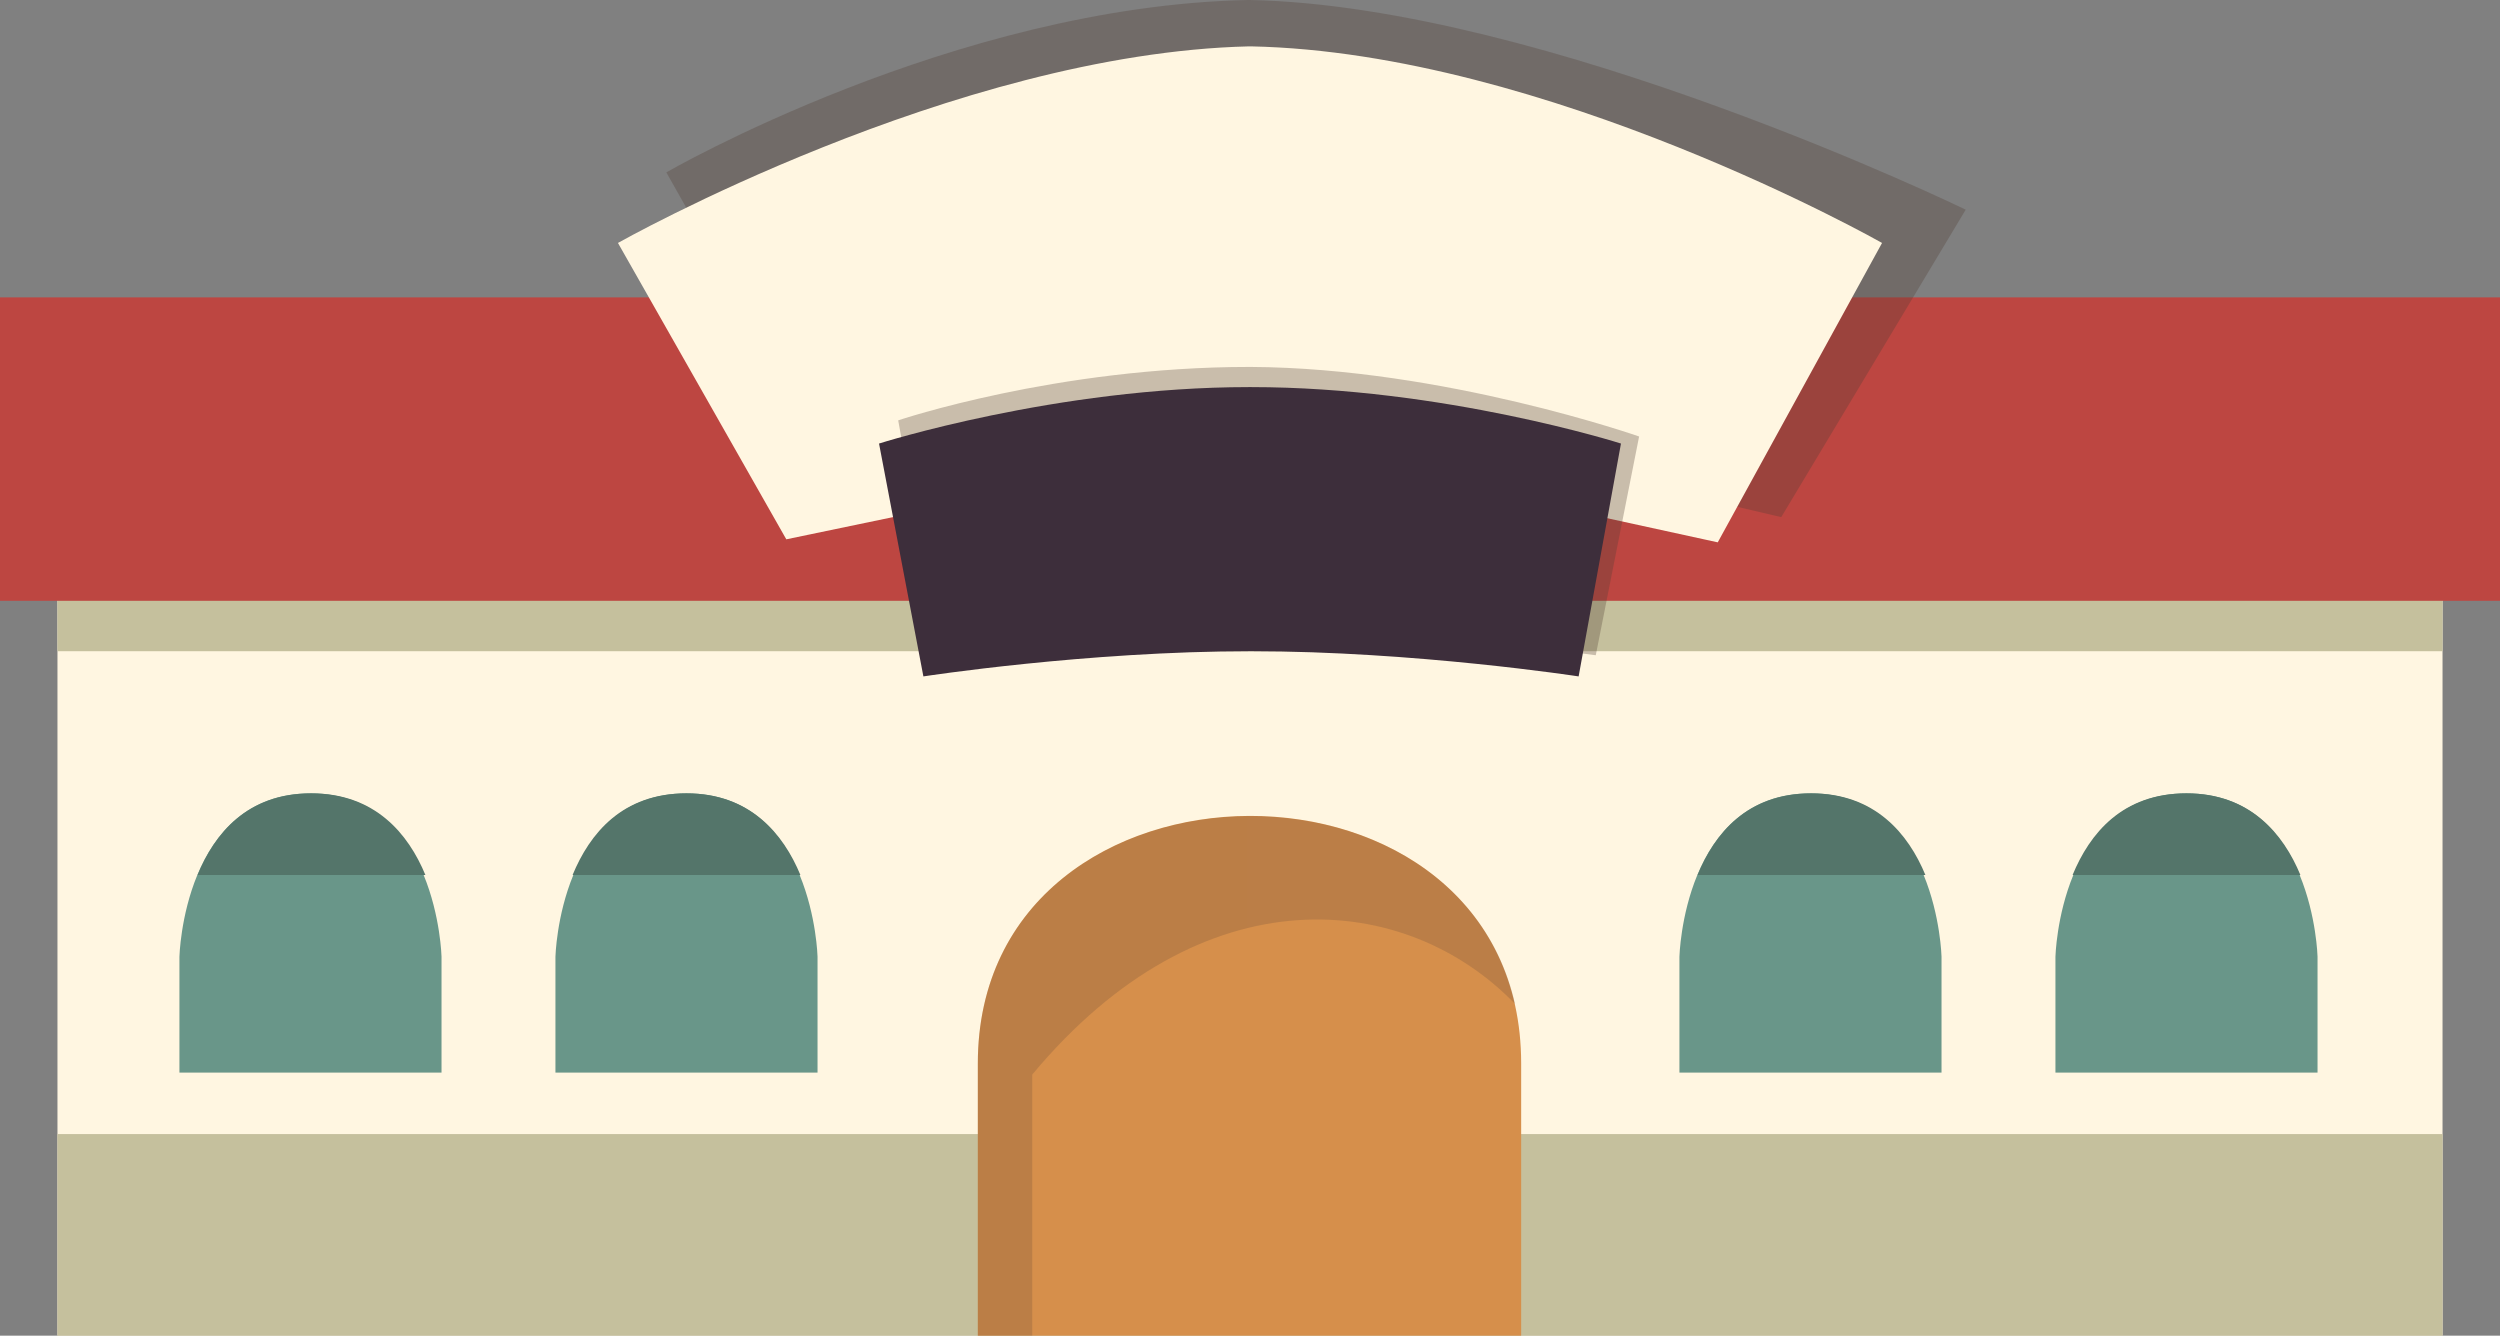
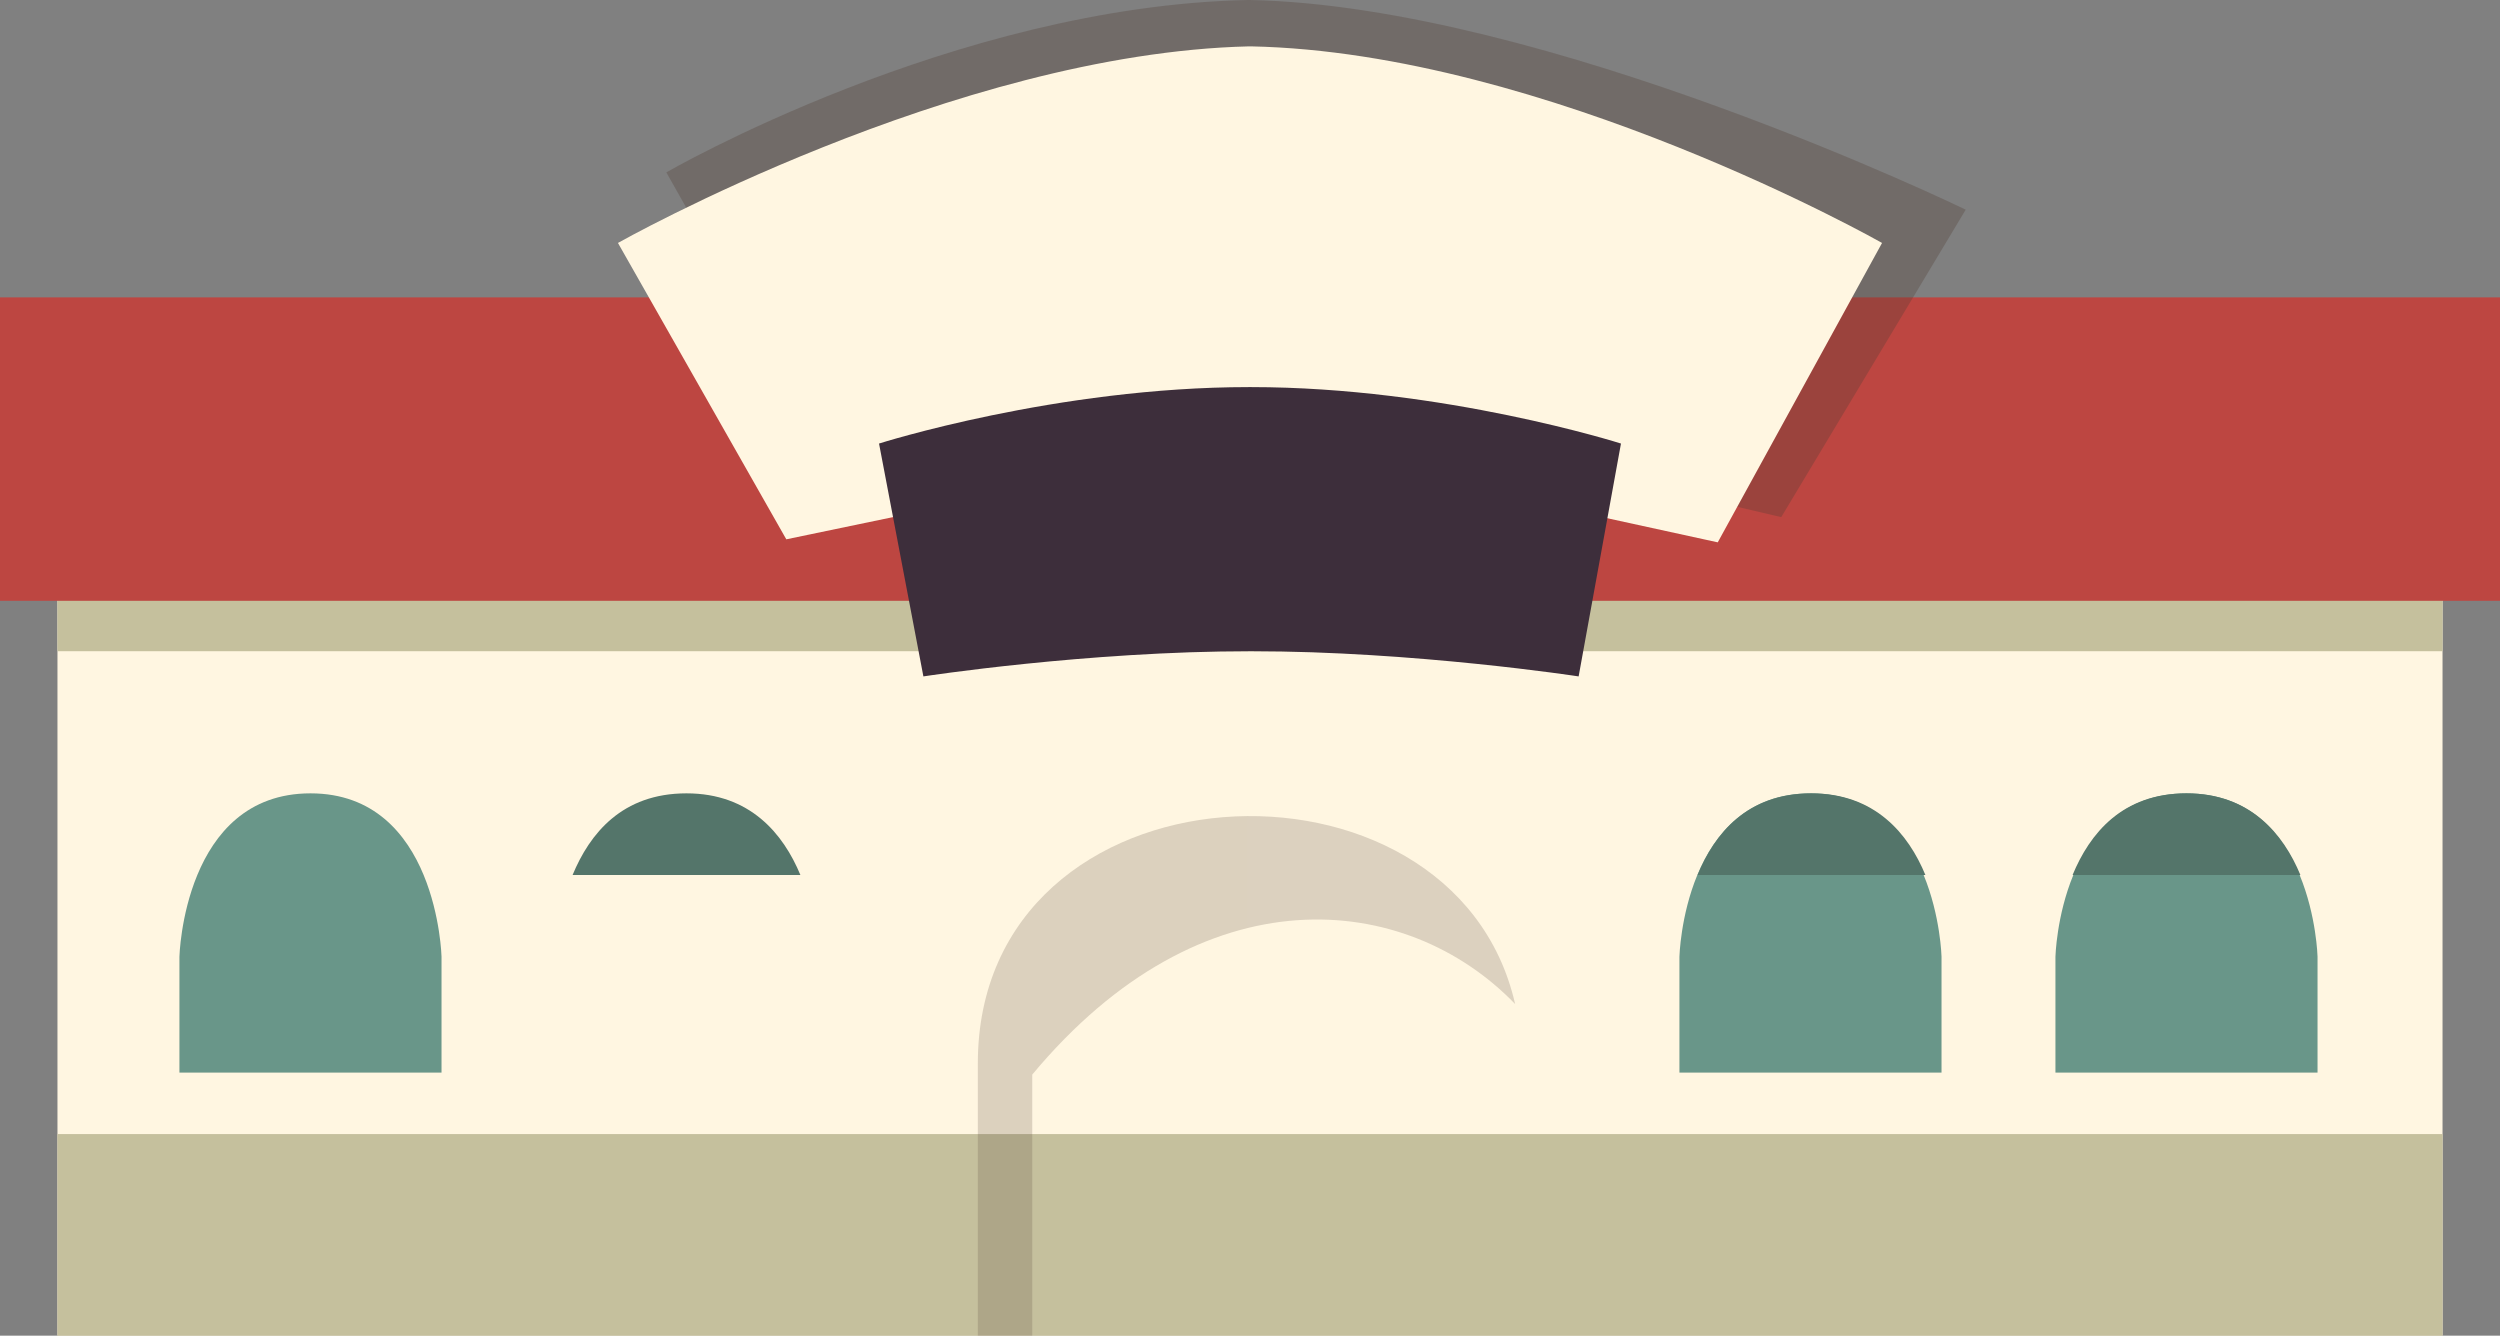
<svg xmlns="http://www.w3.org/2000/svg" version="1.1" id="Layer_1" x="0px" y="0px" viewBox="0 0 248 132.5" enable-background="new 0 0 248 132.5" xml:space="preserve">
  <rect x="0" y="0" width="248" height="132.5" fill="#808080" stroke="none" />
  <path display="none" fill="#C5C09D" d="M93.3,105.4c0,6.4,0,27.2,0,27.2h61.3c0,0,0-20.7,0-27.2C154.6,67.2,93.3,67.4,93.3,105.4z" />
  <linearGradient id="SVGID_1_" gradientUnits="userSpaceOnUse" x1="93.337" y1="104.661" x2="152.805" y2="104.661">
    <stop offset="0" style="stop-color:#513D34" />
    <stop offset="1" style="stop-color:#523E35" />
  </linearGradient>
-   <path display="none" opacity="0.2" fill="url(#SVGID_1_)" d="M93.3,105.4c0,6.4,0,27.2,0,27.2H97c0,0,0-16.6,0-23  c12-14,26.3-29.8,55.8-14.8C142.6,67.6,93.3,71.3,93.3,105.4z" />
  <g>
    <polygon fill="#FFF6E1" points="124.1,59.2 123.9,59.2 5.7,59.2 5.7,132.5 123.9,132.5 124.1,132.5 242.3,132.5 242.3,59.2  " />
    <path fill="#699689" d="M17.8,94.9c0,0,0.4-16.2,13-16.2s13,16.2,13,16.2v11.5h-26V94.9z" />
    <rect x="5.7" y="112.5" fill="#C5C09D" width="236.6" height="20" />
    <rect x="5.7" y="59" fill="#C5C09D" width="236.6" height="5.6" />
    <polygon fill="#BD4641" points="0,29.5 0,59.6 248,59.6 248,29.5 23.9,29.5  " />
-     <path fill="#D68F4B" d="M97,105.5c0,5.3,0,27,0,27h53.9c0,0,0-21.7,0-27C150.9,72.6,97,72.9,97,105.5z" />
    <linearGradient id="SVGID_2_" gradientUnits="userSpaceOnUse" x1="66.108" y1="25.656" x2="195.025" y2="25.656">
      <stop offset="0" style="stop-color:#513D34" />
      <stop offset="1" style="stop-color:#523E35" />
    </linearGradient>
    <path opacity="0.31" fill="url(#SVGID_2_)" d="M195,20.8c0,0-41.6-20.2-71-20.8v0c0,0-0.1,0-0.1,0c0,0-0.1,0-0.1,0v0   C94.6,0.6,66.1,17.1,66.1,17.1l19.3,34.2l39.1-12.2l0,0l0,0l52.2,12.2L195,20.8z" />
    <path fill="#FFF6E1" d="M186.7,24.1c0,0-33.3-18.9-62.6-19.5v0c0,0-0.1,0-0.1,0c0,0-0.1,0-0.1,0v0C94.6,5.3,61.3,24.1,61.3,24.1   l16.7,29.4l46.6-9.7l0,0l0,0l45.8,10L186.7,24.1z" />
    <linearGradient id="SVGID_3_" gradientUnits="userSpaceOnUse" x1="89.045" y1="50.712" x2="162.564" y2="50.712">
      <stop offset="0" style="stop-color:#513D34" />
      <stop offset="1" style="stop-color:#523E35" />
    </linearGradient>
-     <path opacity="0.31" fill="url(#SVGID_3_)" d="M162.6,43.3c0,0-19.4-6.8-38.5-6.9c0,0,0,0,0,0c0,0-0.1,0-0.1,0s-0.1,0-0.1,0   c0,0,0,0,0,0c-19.1,0-34.8,5.3-34.8,5.3l4.2,23.2c0,0,14.6-2.3,30.8-2.4c16.2,0,34.2,2.5,34.2,2.5L162.6,43.3z" />
    <path fill="#3D2E3B" d="M160.8,44c0,0-17.6-5.6-36.7-5.6c0,0,0,0,0,0c0,0-0.1,0-0.1,0s-0.1,0-0.1,0c0,0,0,0,0,0   c-19.1,0-36.7,5.6-36.7,5.6l4.4,23.1c0,0,16.2-2.5,32.5-2.5c16.2,0,32.5,2.5,32.5,2.5L160.8,44z" />
-     <path fill="#54756A" d="M19.6,86.8c1.7-4.1,4.9-8.1,11.3-8.1c6.3,0,9.6,4,11.3,8.1C33,86.8,29.9,86.8,19.6,86.8z" />
-     <path fill="#699689" d="M55.1,94.9c0,0,0.4-16.2,13-16.2s13,16.2,13,16.2v11.5h-26V94.9z" />
    <path fill="#54756A" d="M56.8,86.8c1.7-4.1,4.9-8.1,11.3-8.1c6.3,0,9.6,4,11.3,8.1C70.2,86.8,67.1,86.8,56.8,86.8z" />
    <path fill="#699689" d="M166.6,94.9c0,0,0.4-16.2,13-16.2s13,16.2,13,16.2v11.5h-26V94.9z" />
    <path fill="#54756A" d="M168.4,86.8c1.7-4.1,4.9-8.1,11.3-8.1c6.3,0,9.6,4,11.3,8.1C181.8,86.8,178.7,86.8,168.4,86.8z" />
    <path fill="#699689" d="M203.9,94.9c0,0,0.4-16.2,13-16.2s13,16.2,13,16.2v11.5h-26V94.9z" />
    <path fill="#54756A" d="M205.6,86.8c1.7-4.1,4.9-8.1,11.3-8.1c6.3,0,9.6,4,11.3,8.1C219,86.8,215.9,86.8,205.6,86.8z" />
    <linearGradient id="SVGID_4_" gradientUnits="userSpaceOnUse" x1="97.029" y1="106.739" x2="150.293" y2="106.739">
      <stop offset="0" style="stop-color:#513D34" />
      <stop offset="1" style="stop-color:#523E35" />
    </linearGradient>
    <path opacity="0.2" fill="url(#SVGID_4_)" d="M97,105.5c0,5.3,0,27,0,27h5.4c0,0,0-25,0-25.9c16.9-20.3,37.1-18.2,47.9-7   C144.2,72.8,97,75,97,105.5z" />
  </g>
</svg>